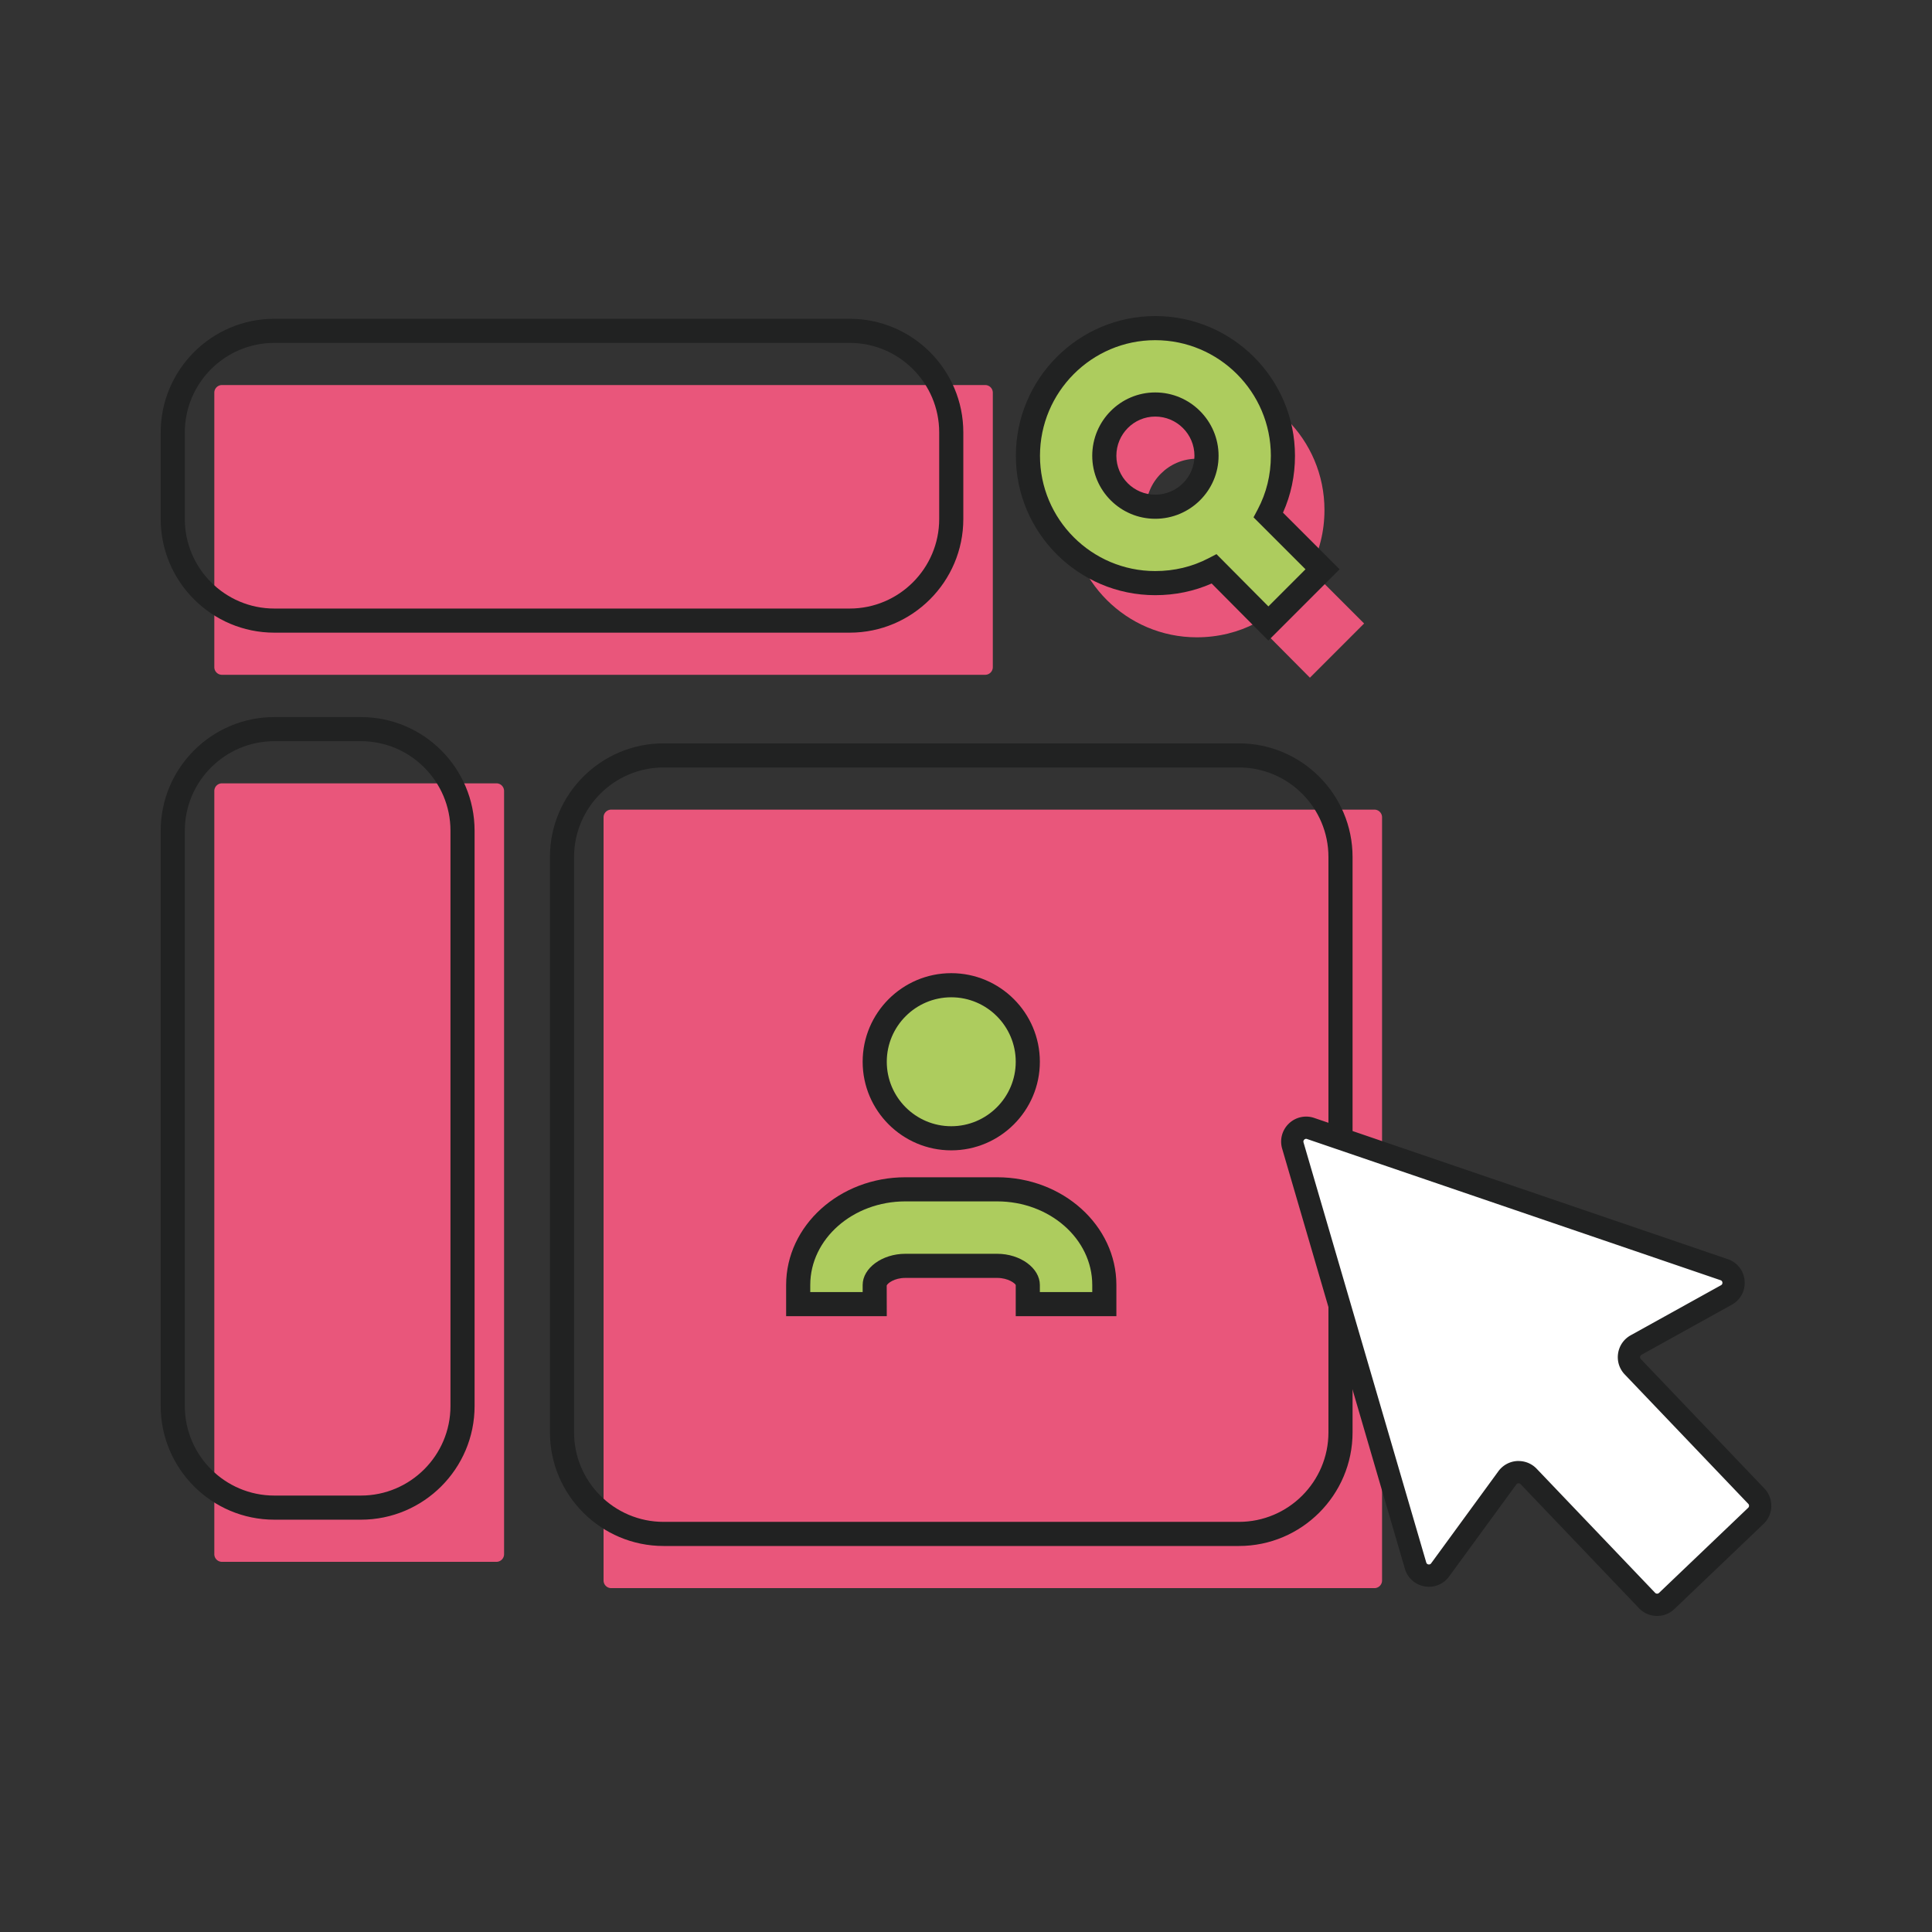
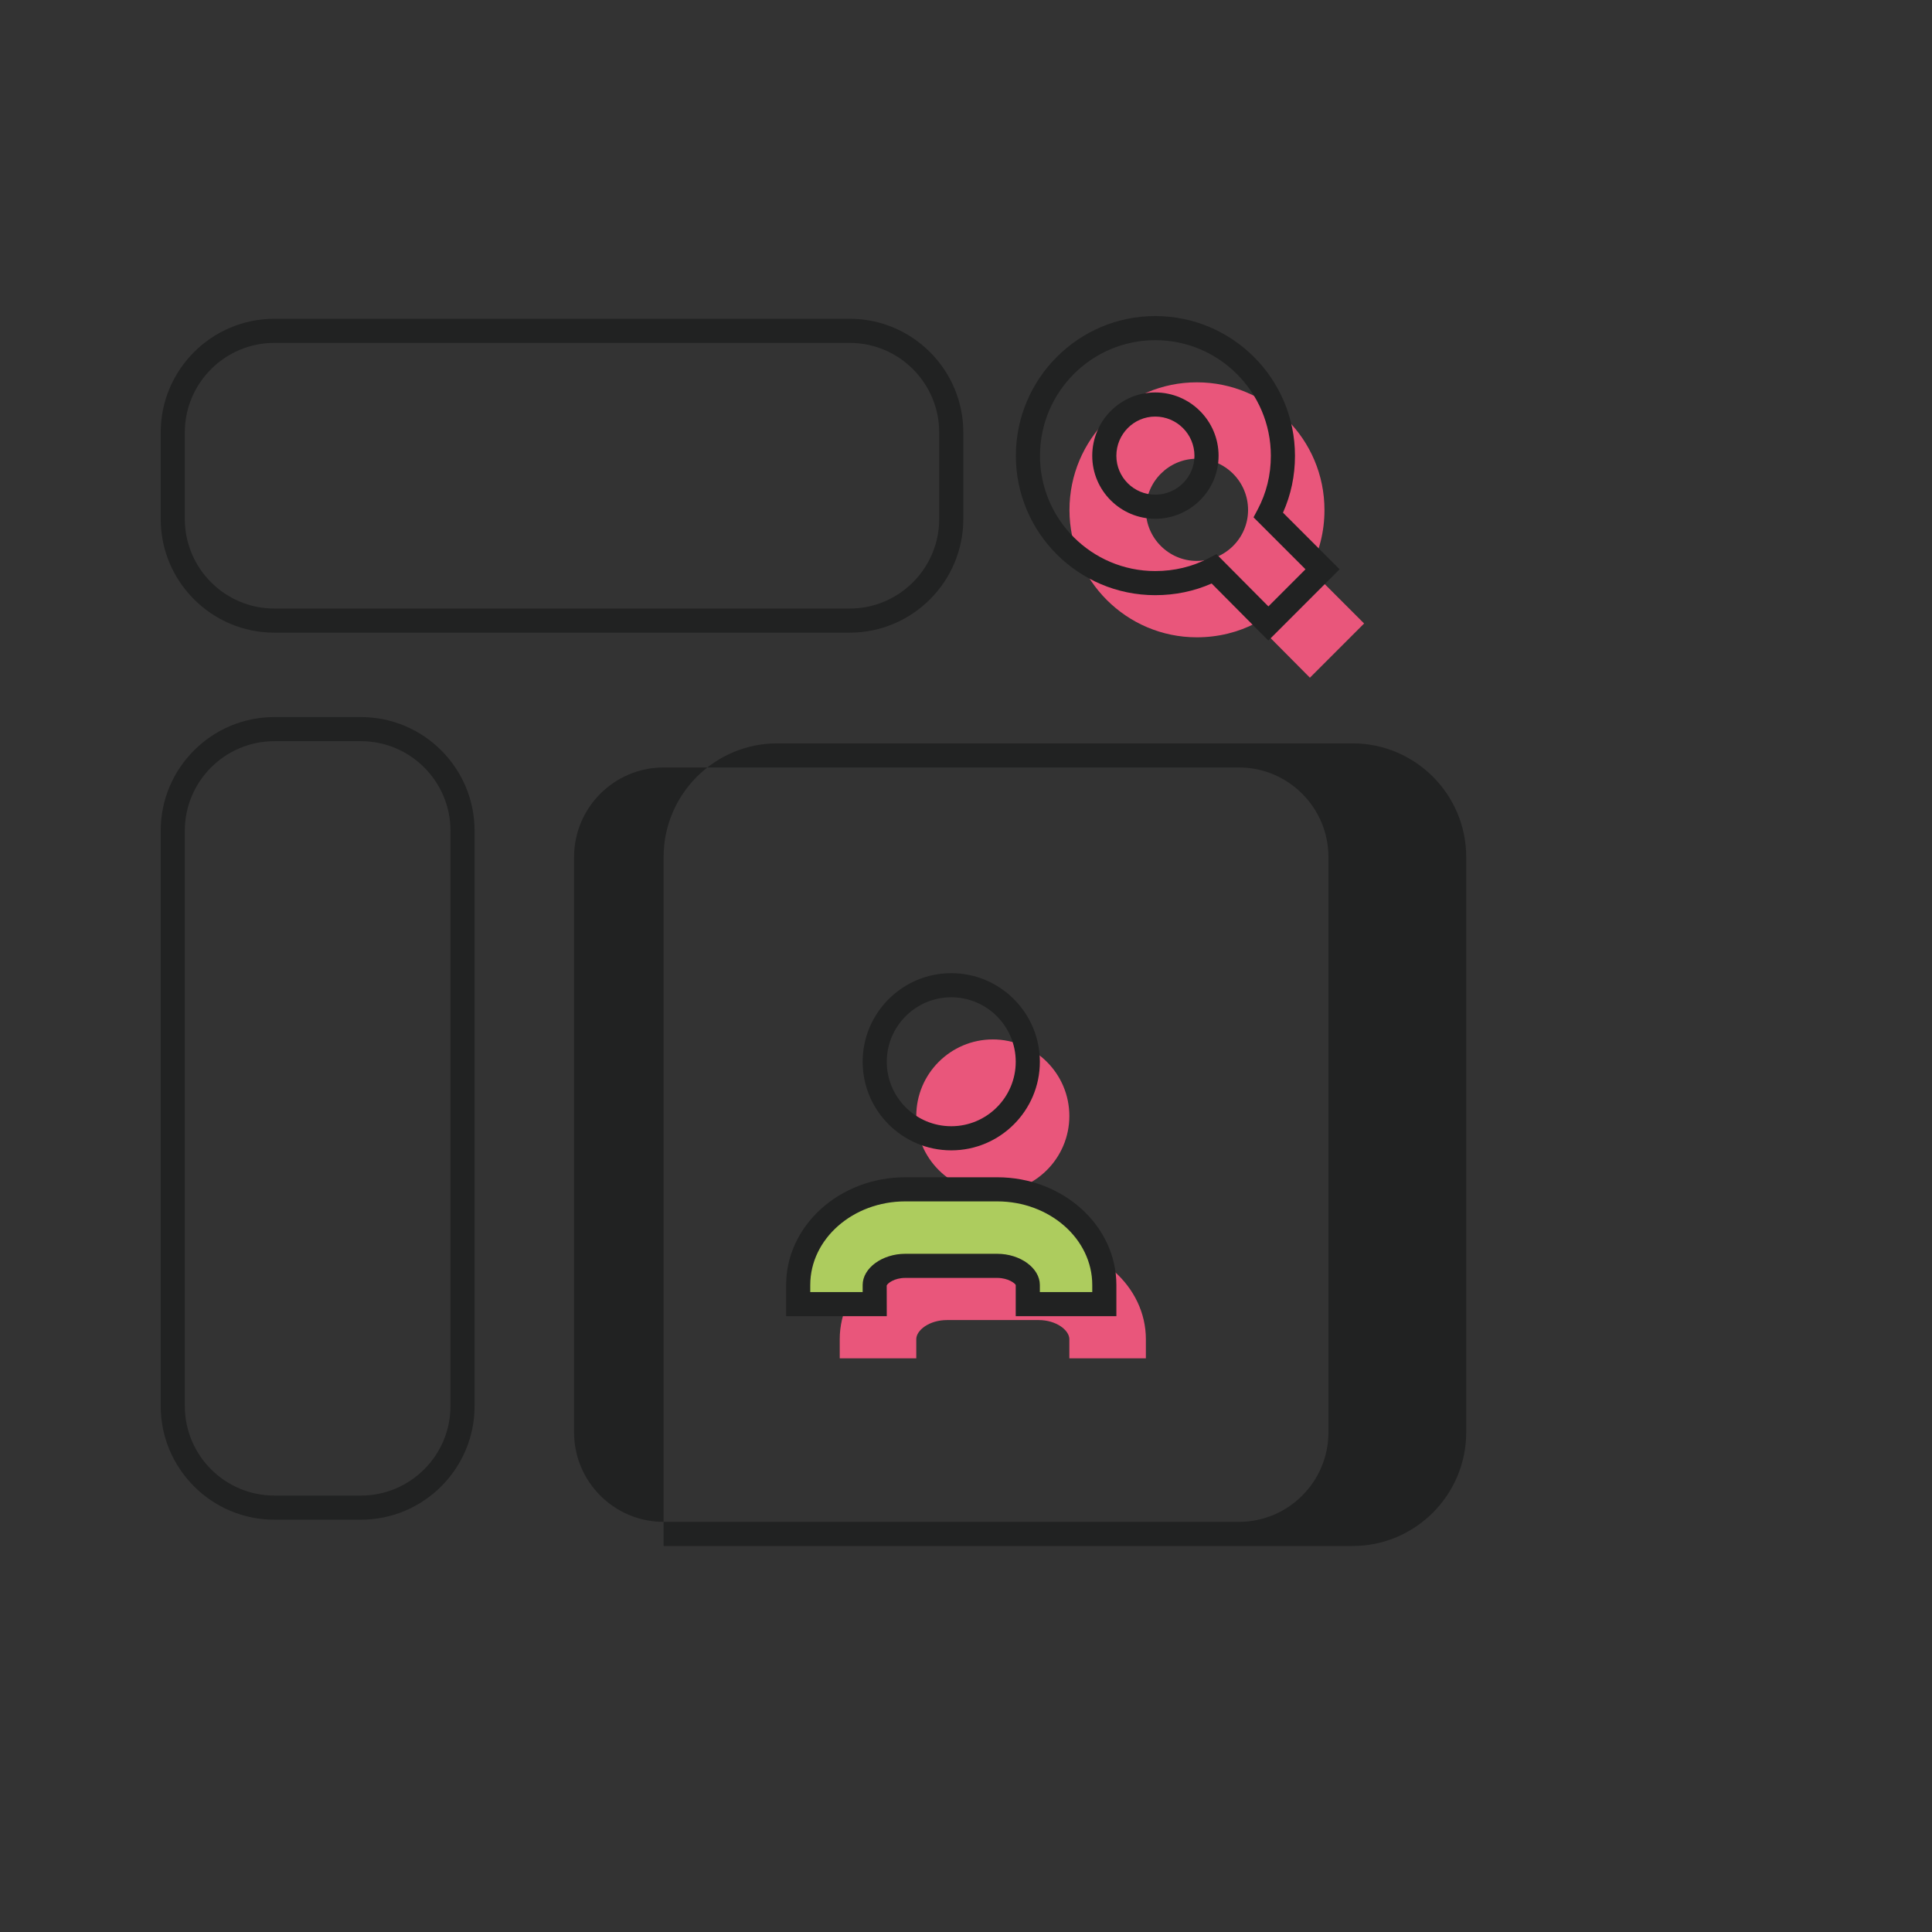
<svg xmlns="http://www.w3.org/2000/svg" viewBox="0 0 800 800" style="enable-background:new 0 0 800 800" xml:space="preserve">
  <rect x="0" y="0" width="800" height="800" fill="#333333" stroke="none" />
-   <path style="fill:#e9567b" d="M205.568 646.723H91.902a3.168 3.168 0 0 1-3.159-3.159V327.523a3.168 3.168 0 0 1 3.159-3.159h113.666a3.168 3.168 0 0 1 3.159 3.159v316.041a3.168 3.168 0 0 1-3.159 3.159zM88.743 276.262V162.596a3.168 3.168 0 0 1 3.159-3.159h316.041a3.168 3.168 0 0 1 3.159 3.159v113.666a3.168 3.168 0 0 1-3.159 3.159H91.902a3.169 3.169 0 0 1-3.159-3.159zM249.923 654.452V338.41a3.168 3.168 0 0 1 3.159-3.159h316.041a3.168 3.168 0 0 1 3.159 3.159v316.041a3.169 3.169 0 0 1-3.159 3.159H253.082a3.167 3.167 0 0 1-3.159-3.158z" />
  <path style="fill:#e9567b" d="M411.102 493.79c-17.473 0-31.691-14.219-31.691-31.691 0-17.473 14.219-31.691 31.691-31.691 17.473 0 31.691 14.219 31.691 31.691.001 17.472-14.218 31.691-31.691 31.691zM474.485 562.455h-31.691v-7.923c0-3.74-5.43-7.923-12.677-7.923h-38.03c-7.247 0-12.677 4.183-12.677 7.923v7.923h-31.691v-7.923c0-21.846 19.902-39.614 44.368-39.614h38.03c24.466 0 44.368 17.768 44.368 39.614v7.923zM542.408 235.733c3.916-7.38 6.025-15.665 6.025-24.552 0-29.221-23.648-52.869-52.869-52.869-29.07 0-52.718 23.648-52.718 52.869 0 29.07 23.648 52.718 52.718 52.718 8.886 0 17.171-2.108 24.401-5.874l22.443 22.594 22.443-22.444-22.443-22.442zm-46.844-3.464c-11.598 0-21.088-9.489-21.088-21.088 0-11.748 9.489-21.237 21.088-21.237 11.748 0 21.238 9.489 21.238 21.237 0 11.599-9.49 21.088-21.238 21.088z" />
-   <path style="fill:#212222" d="M149.451 629.269h-35.849c-25.952 0-47.059-21.114-47.059-47.059V343.982c0-25.945 21.107-47.059 47.059-47.059h35.849c25.952 0 47.065 21.114 47.065 47.059V582.21c.001 25.945-21.113 47.059-47.065 47.059zm-35.848-322.358c-20.444 0-37.071 16.627-37.071 37.071V582.21c0 20.444 16.627 37.071 37.071 37.071h35.849c20.444 0 37.078-16.627 37.078-37.071V343.982c0-20.444-16.634-37.071-37.078-37.071h-35.849zM351.83 261.972H113.603c-25.945 0-47.059-21.114-47.059-47.065v-35.849c0-25.952 21.114-47.059 47.059-47.059H351.83c25.945 0 47.059 21.107 47.059 47.059v35.849c0 25.952-21.114 47.065-47.059 47.065zM113.603 141.987c-20.444 0-37.071 16.627-37.071 37.071v35.849c0 20.444 16.627 37.078 37.071 37.078H351.83c20.444 0 37.071-16.634 37.071-37.078v-35.849c0-20.444-16.627-37.071-37.071-37.071H113.603zM513.009 640.161H274.781c-25.945 0-47.059-21.114-47.059-47.059V354.874c0-25.952 21.114-47.065 47.059-47.065h238.227c25.945 0 47.059 21.114 47.059 47.065v238.227c.001 25.946-21.113 47.06-47.058 47.06zM274.781 317.797c-20.444 0-37.071 16.634-37.071 37.078v238.227c0 20.444 16.627 37.071 37.071 37.071h238.227c20.444 0 37.071-16.627 37.071-37.071V354.874c0-20.444-16.627-37.078-37.071-37.078H274.781z" />
-   <path style="fill:#adcc5e" d="M393.895 471.344c-17.473 0-31.691-14.219-31.691-31.691 0-17.473 14.219-31.691 31.691-31.691 17.473 0 31.691 14.219 31.691 31.691.001 17.472-14.218 31.691-31.691 31.691z" />
+   <path style="fill:#212222" d="M149.451 629.269h-35.849c-25.952 0-47.059-21.114-47.059-47.059V343.982c0-25.945 21.107-47.059 47.059-47.059h35.849c25.952 0 47.065 21.114 47.065 47.059V582.21c.001 25.945-21.113 47.059-47.065 47.059zm-35.848-322.358c-20.444 0-37.071 16.627-37.071 37.071V582.21c0 20.444 16.627 37.071 37.071 37.071h35.849c20.444 0 37.078-16.627 37.078-37.071V343.982c0-20.444-16.634-37.071-37.078-37.071h-35.849zM351.83 261.972H113.603c-25.945 0-47.059-21.114-47.059-47.065v-35.849c0-25.952 21.114-47.059 47.059-47.059H351.83c25.945 0 47.059 21.107 47.059 47.059v35.849c0 25.952-21.114 47.065-47.059 47.065zM113.603 141.987c-20.444 0-37.071 16.627-37.071 37.071v35.849c0 20.444 16.627 37.078 37.071 37.078H351.83c20.444 0 37.071-16.634 37.071-37.078v-35.849c0-20.444-16.627-37.071-37.071-37.071H113.603zM513.009 640.161H274.781V354.874c0-25.952 21.114-47.065 47.059-47.065h238.227c25.945 0 47.059 21.114 47.059 47.065v238.227c.001 25.946-21.113 47.06-47.058 47.06zM274.781 317.797c-20.444 0-37.071 16.634-37.071 37.078v238.227c0 20.444 16.627 37.071 37.071 37.071h238.227c20.444 0 37.071-16.627 37.071-37.071V354.874c0-20.444-16.627-37.078-37.071-37.078H274.781z" />
  <path style="fill:#212222" d="M393.895 476.335c-20.229 0-36.687-16.458-36.687-36.681 0-20.229 16.458-36.687 36.687-36.687s36.687 16.458 36.687 36.687c.001 20.223-16.457 36.681-36.687 36.681zm0-63.38c-14.722 0-26.699 11.978-26.699 26.699s11.978 26.693 26.699 26.693 26.699-11.971 26.699-26.693-11.977-26.699-26.699-26.699z" />
  <path style="fill:#adcc5e" d="M457.278 540.009h-31.691v-7.923c0-3.74-5.43-7.923-12.677-7.923h-38.03c-7.247 0-12.677 4.183-12.677 7.923v7.923h-31.691v-7.923c0-21.846 19.902-39.614 44.368-39.614h38.03c24.466 0 44.368 17.768 44.368 39.614v7.923z" />
  <path style="fill:#212222" d="M462.269 545.002h-41.675v-12.914c-.267-.657-3.076-2.933-7.686-2.933h-38.027c-4.61 0-7.419 2.276-7.712 3.147l.026 12.7H325.52v-12.914c0-24.599 22.141-44.607 49.361-44.607h38.027c27.22 0 49.361 20.008 49.361 44.607v12.914zm-31.686-9.988h21.699v-2.926c0-19.091-17.661-34.62-39.373-34.62h-38.027c-21.712 0-39.373 15.528-39.373 34.62v2.926h21.699v-2.926c0-7.003 8.096-12.921 17.674-12.921h38.027c9.578 0 17.674 5.917 17.674 12.921v2.926z" />
-   <path style="fill:#adcc5e" d="M525.201 213.288c3.916-7.38 6.025-15.664 6.025-24.552 0-29.221-23.648-52.869-52.869-52.869-29.07 0-52.718 23.648-52.718 52.869 0 29.07 23.648 52.718 52.718 52.718 8.886 0 17.171-2.108 24.401-5.874l22.443 22.593 22.443-22.444-22.443-22.441zm-46.844-3.464c-11.598 0-21.088-9.489-21.088-21.088 0-11.748 9.489-21.237 21.088-21.237 11.748 0 21.237 9.489 21.237 21.237.001 11.598-9.489 21.088-21.237 21.088z" />
  <path style="fill:#212222" d="m525.188 265.25-23.468-23.637c-7.289 3.212-15.125 4.838-23.364 4.838-31.823 0-57.71-25.893-57.71-57.717 0-31.902 25.887-57.86 57.71-57.86 31.908 0 57.866 25.958 57.866 57.86 0 8.297-1.671 16.198-4.968 23.546l23.448 23.448-29.514 29.522zm-21.471-35.797 21.497 21.647 15.365-15.372-21.517-21.517 1.73-3.264c3.609-6.815 5.443-14.286 5.443-22.213 0-26.394-21.478-47.872-47.878-47.872-26.316 0-47.722 21.478-47.722 47.872 0 26.316 21.406 47.729 47.722 47.729 7.894 0 15.326-1.788 22.096-5.313l3.264-1.697zm-25.36-14.637c-14.384 0-26.082-11.698-26.082-26.082 0-14.462 11.698-26.231 26.082-26.231 14.462 0 26.231 11.77 26.231 26.231 0 14.384-11.77 26.082-26.231 26.082zm0-42.325c-8.876 0-16.094 7.289-16.094 16.243 0 8.876 7.218 16.094 16.094 16.094 8.954 0 16.243-7.218 16.243-16.094 0-8.954-7.289-16.243-16.243-16.243z" />
-   <path style="fill:#fff" d="m586.161 648.301-50.819-173.942c-1.307-4.475 2.972-8.568 7.377-7.053l171.214 58.463c4.718 1.607 5.296 8.059.925 10.476l-37.383 20.721c-3.295 1.827-3.978 6.279-1.376 9.008l51.155 53.583c2.197 2.301 2.104 5.943-.185 8.14l-36.921 35.256c-2.301 2.197-5.943 2.104-8.14-.185l-49.039-51.363c-2.474-2.59-6.695-2.313-8.811.578l-27.844 38.123c-2.81 3.851-8.834 2.798-10.164-1.781l.011-.024z" />
-   <path style="fill:#212222" d="M685.938 669.125a10.319 10.319 0 0 1-7.262-3.203l-49.039-51.374a1.067 1.067 0 0 0-.902-.347c-.243.012-.59.116-.844.463l-27.844 38.123c-2.347 3.215-6.244 4.787-10.152 4.093a10.28 10.28 0 0 1-8.164-7.308L530.913 475.63a10.321 10.321 0 0 1 2.787-10.395 10.32 10.32 0 0 1 10.511-2.313l171.214 58.463c3.931 1.341 6.614 4.752 6.972 8.892.37 4.14-1.665 7.967-5.296 9.979l-37.383 20.721c-.405.22-.532.578-.578.833-.035.254-.023.624.301.96l51.155 53.583c3.943 4.128 3.793 10.707-.335 14.65l-36.921 35.256a10.283 10.283 0 0 1-7.4 2.856v.01zm-56.878-64.14a10.308 10.308 0 0 1 7.25 3.203l49.039 51.363a1.149 1.149 0 0 0 1.619.035l36.921-35.256a1.149 1.149 0 0 0 .035-1.619l-51.155-53.583c-2.232-2.336-3.238-5.516-2.752-8.719s2.394-5.932 5.226-7.504l37.383-20.721c.428-.243.624-.613.59-1.099-.035-.335-.185-.786-.775-.983l-171.213-58.463c-.543-.185-.925.035-1.156.254s-.463.59-.312 1.145l50.819 173.942c.162.567.578.752.902.809.324.058.775.023 1.122-.451l27.844-38.123a10.352 10.352 0 0 1 7.689-4.232c.312-.023.624-.023.925-.023l-.001.025z" />
</svg>